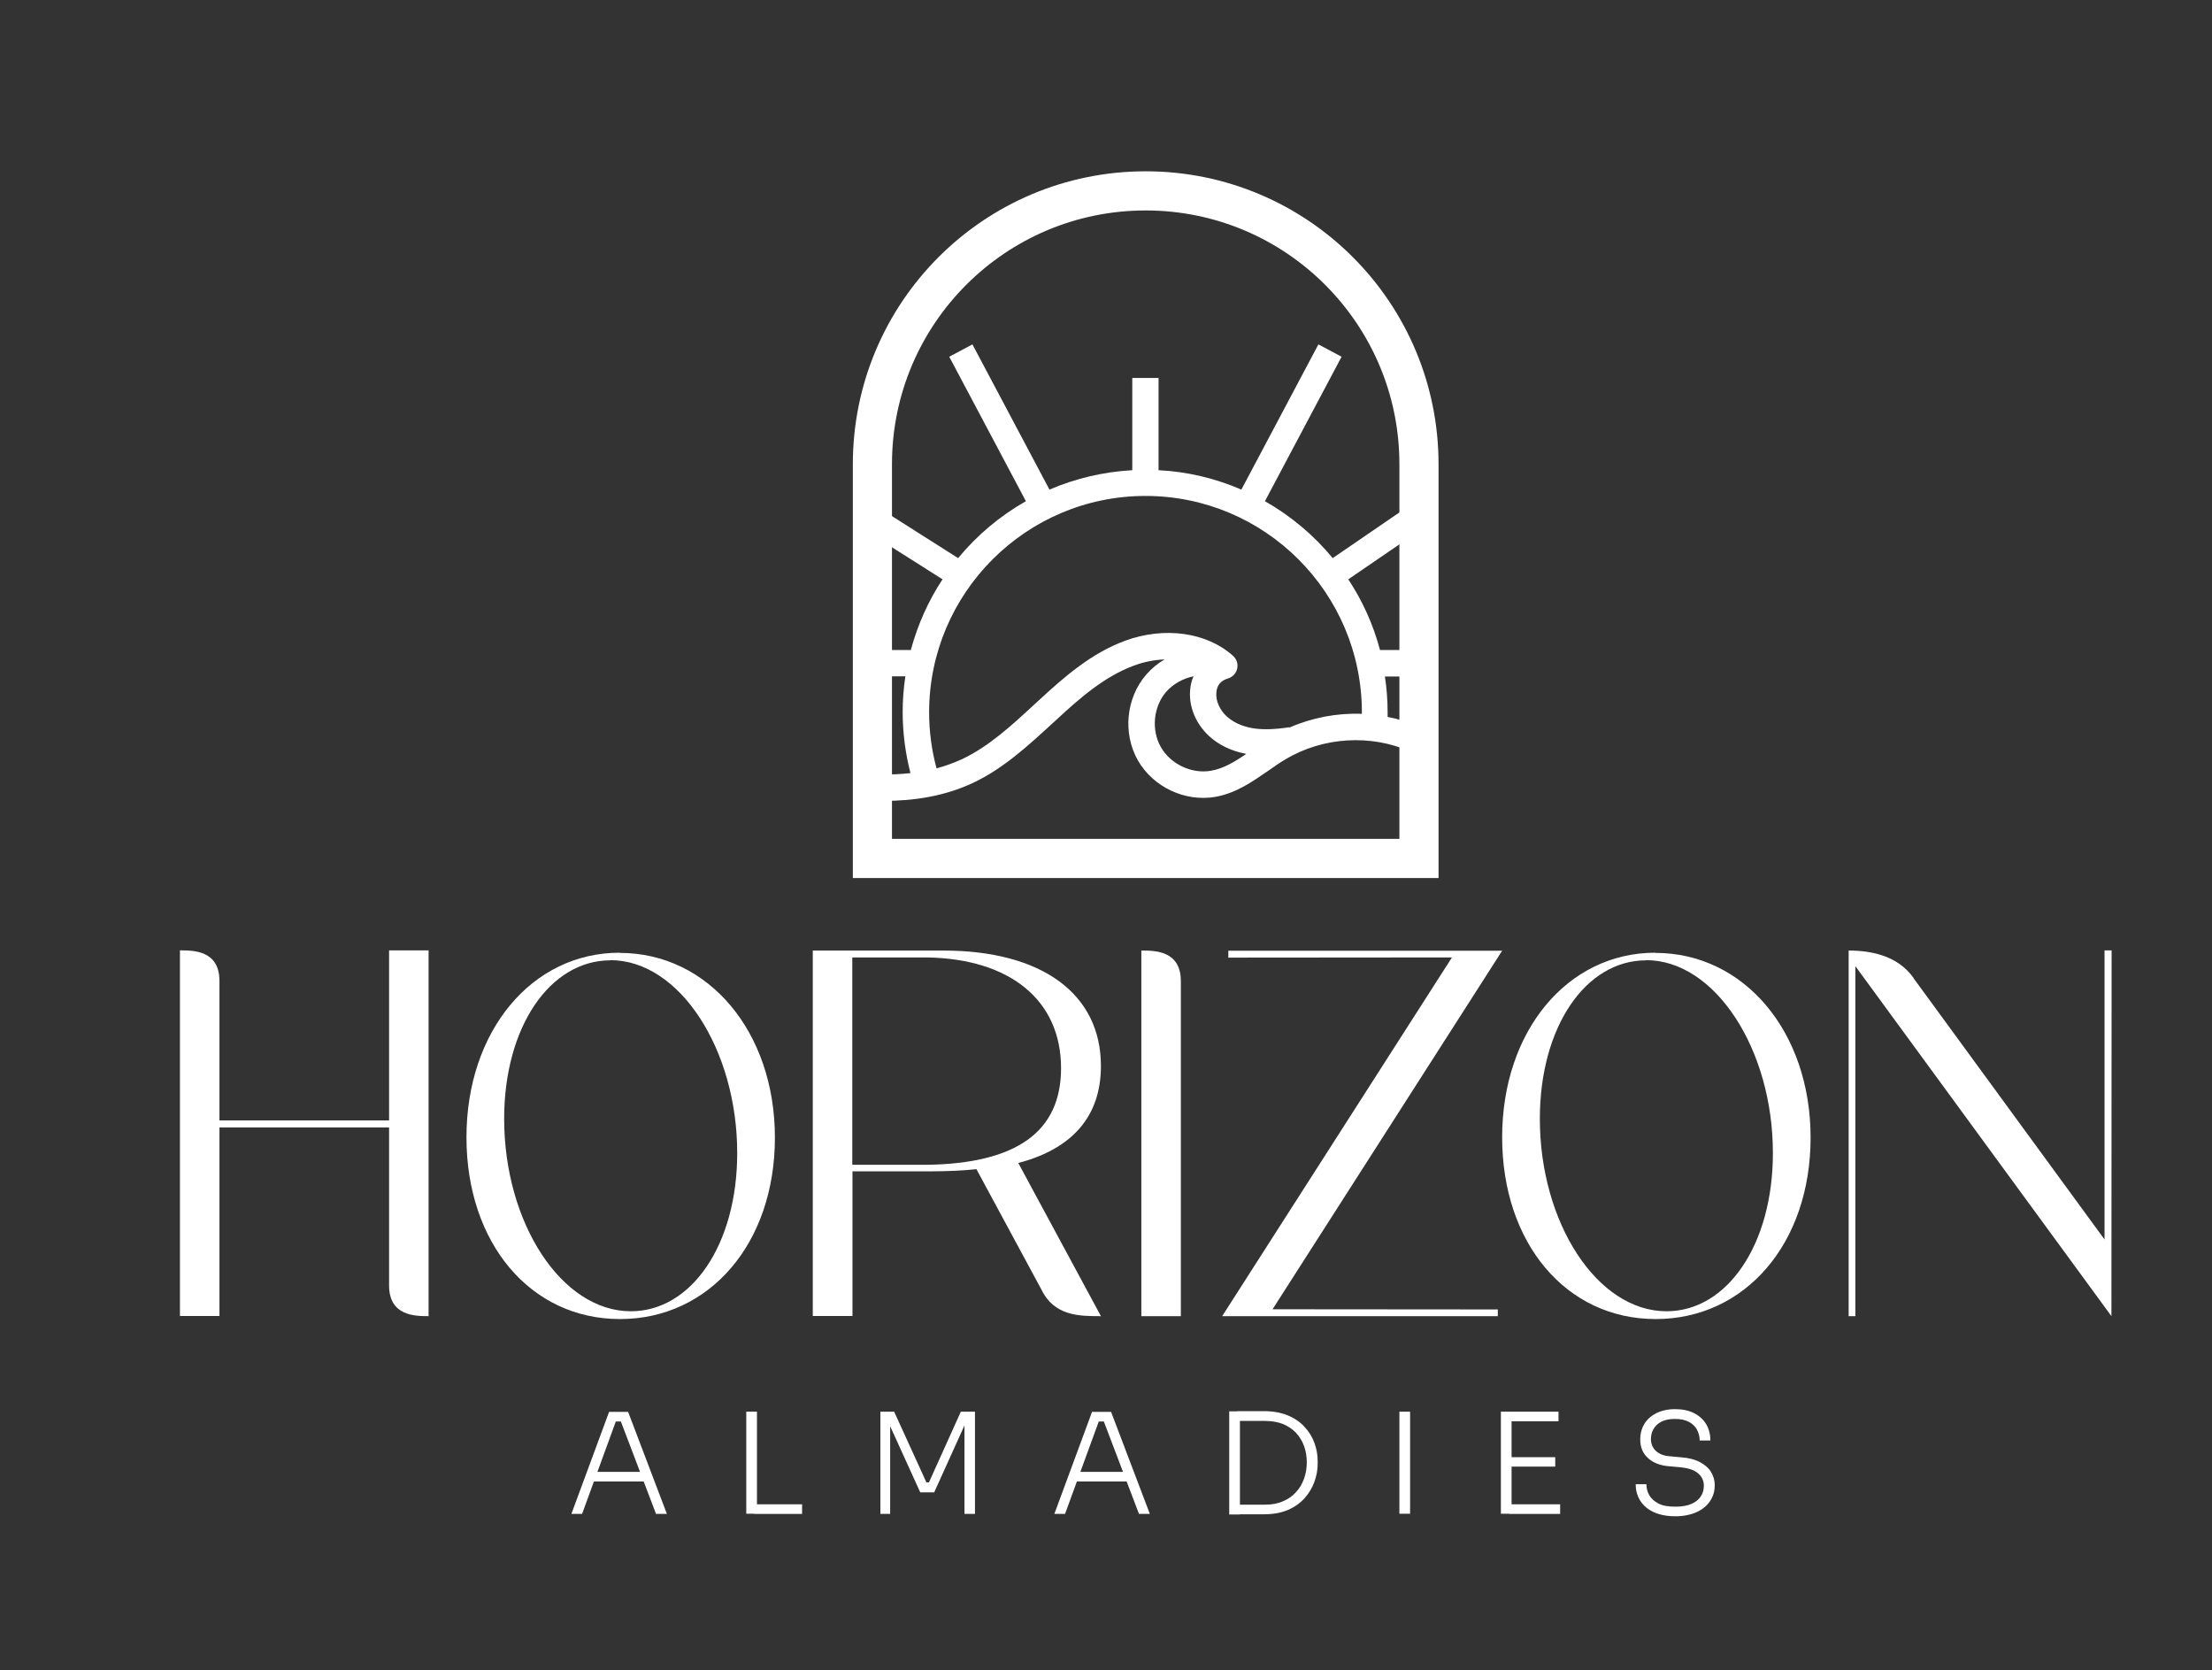
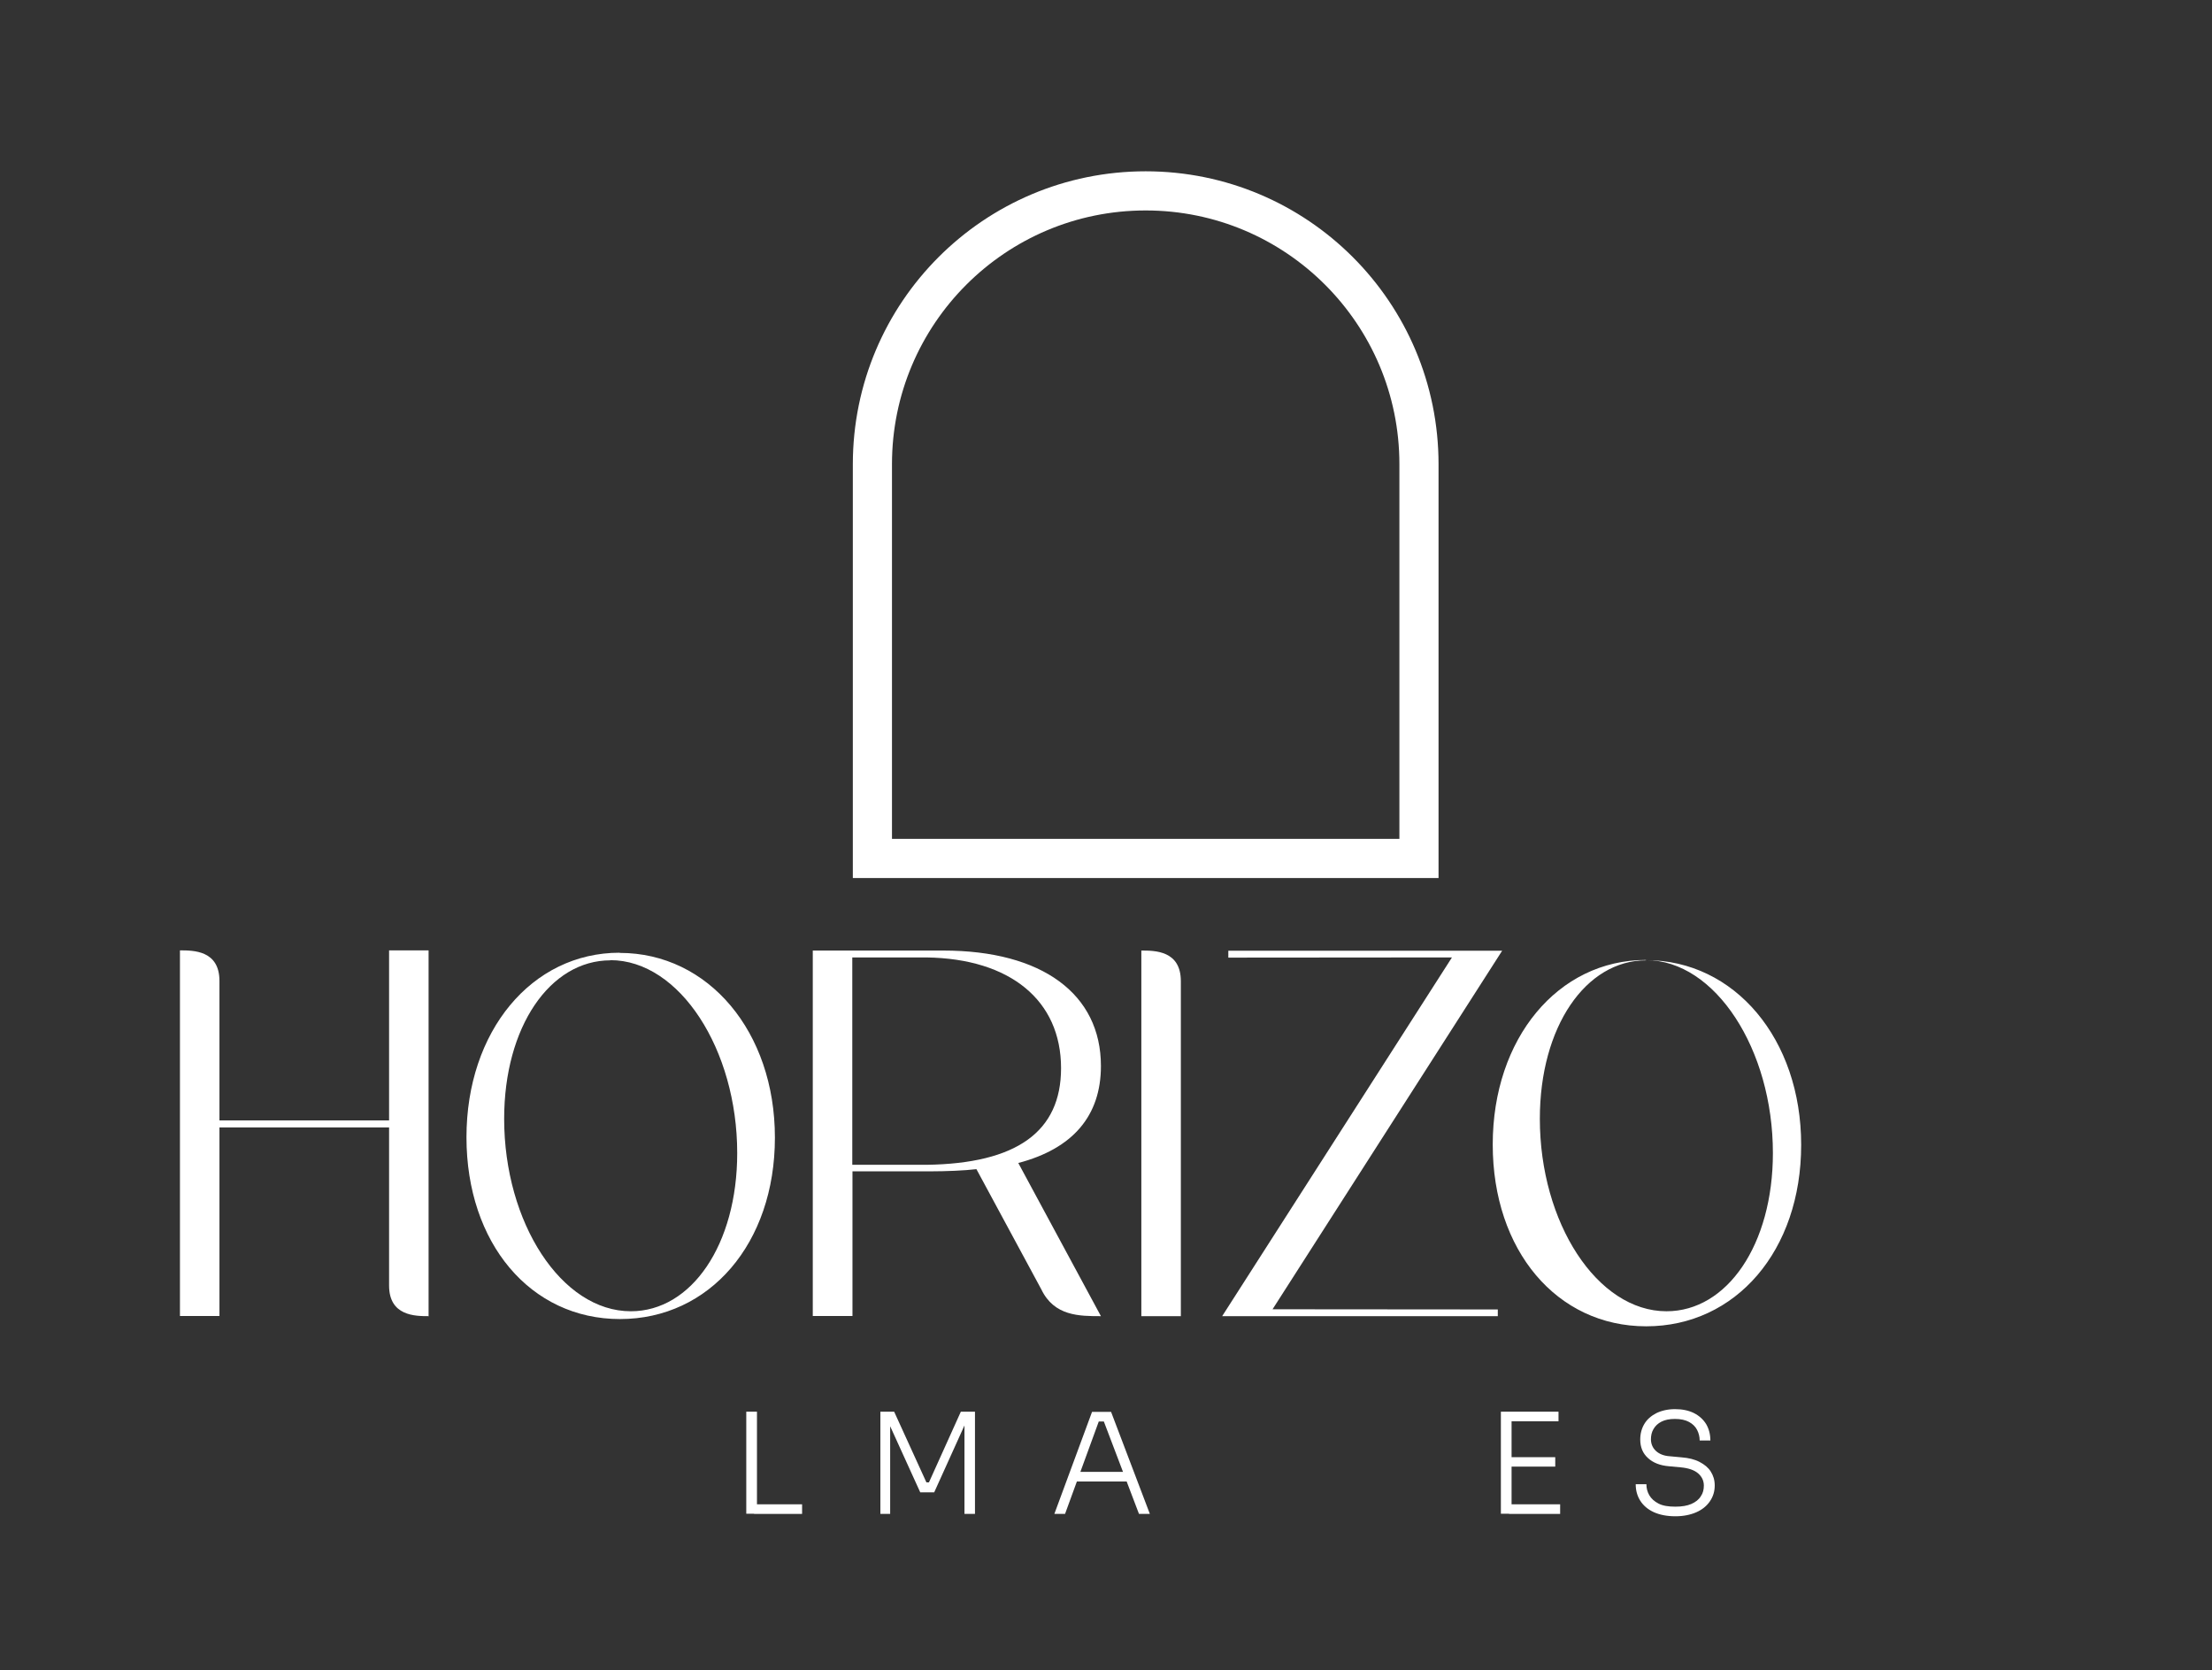
<svg xmlns="http://www.w3.org/2000/svg" id="Layer_1" data-name="Layer 1" viewBox="0 0 122.06 92.13">
  <rect x="0" y="0" width="122.06" height="92.13" fill="#333333" stroke="none" />
  <defs>
    <style> .cls-1, .cls-2 { fill: none; } .cls-3 { fill: #fff; } .cls-4 { clip-path: url(#clippath); } .cls-2 { stroke: #fff; stroke-miterlimit: 10; stroke-width: 2.16px; } </style>
    <clipPath id="clippath">
-       <path class="cls-1" d="M48.13,25.61v19.17h30.15v-19.17c0-8.33-6.75-15.08-15.08-15.08s-15.08,6.75-15.08,15.08" />
-     </clipPath>
+       </clipPath>
  </defs>
-   <path class="cls-3" d="M32.64,81.73l.19-.53h2.62l.2.53h-3.01ZM31.53,83.52l2.08-5.63h1.05l2.14,5.63h-.6l-2-5.26.32.16h-.81l.33-.16-1.92,5.26h-.59Z" />
  <path class="cls-3" d="M41.61,82.99h2.65v.53h-2.65v-.53ZM41.18,77.88h.59v5.63h-.59v-5.63Z" />
  <polygon class="cls-3" points="48.58 83.52 48.58 77.88 49.34 77.88 51.12 81.78 51.26 81.78 53.02 77.88 53.8 77.88 53.8 83.52 53.22 83.52 53.22 78.54 53.26 78.55 51.55 82.33 50.78 82.33 49.06 78.55 49.12 78.54 49.12 83.52 48.58 83.52" />
  <path class="cls-3" d="M59.29,81.73l.19-.53h2.62l.2.53h-3.01ZM58.18,83.52l2.08-5.63h1.05l2.14,5.63h-.6l-2-5.26.32.16h-.81l.33-.16-1.92,5.26h-.59Z" />
-   <path class="cls-3" d="M68.26,83.55v-.54h1.54c.38,0,.71-.06,1-.19.29-.12.53-.29.72-.51.2-.21.34-.46.44-.74.1-.28.15-.57.15-.89s-.05-.63-.15-.9c-.1-.28-.25-.52-.44-.73-.2-.21-.44-.37-.72-.49-.29-.11-.62-.17-.99-.17h-1.54v-.54h1.47c.5,0,.94.08,1.31.23.37.15.68.36.93.63.25.27.43.56.55.89.12.33.18.66.18,1v.15c0,.33-.06.67-.18,1-.12.33-.3.63-.54.9-.24.27-.55.49-.92.65-.37.16-.81.24-1.32.24h-1.47ZM67.83,77.86h.59v5.69h-.59v-5.69Z" />
-   <rect class="cls-3" x="77.22" y="77.88" width=".59" height="5.63" />
  <path class="cls-3" d="M83.27,82.99h2.82v.53h-2.82v-.53ZM83.27,80.39h2.55v.52h-2.55v-.52ZM83.27,77.88h2.73v.53h-2.73v-.53ZM82.82,77.88h.59v5.63h-.59v-5.63Z" />
  <path class="cls-3" d="M92.45,83.65c-.47,0-.87-.08-1.2-.23-.32-.15-.57-.36-.74-.63-.17-.27-.25-.57-.25-.91h.59c0,.22.05.42.16.61.11.19.28.34.51.46.23.12.54.17.93.17.36,0,.65-.05.88-.15.23-.1.41-.24.52-.42.12-.17.17-.37.17-.59,0-.27-.11-.5-.32-.68-.21-.18-.53-.29-.96-.33l-.65-.06c-.48-.04-.87-.19-1.15-.45-.29-.26-.43-.6-.43-1.03,0-.32.08-.61.23-.86.15-.25.37-.44.66-.59.29-.14.63-.22,1.03-.22s.75.07,1.05.22c.29.15.51.35.67.61.15.26.23.56.23.9h-.59c0-.21-.05-.4-.14-.58-.09-.18-.24-.33-.44-.44-.2-.11-.46-.17-.78-.17s-.55.05-.75.15c-.2.1-.34.24-.44.41s-.14.36-.14.56c0,.25.09.47.27.64.18.17.44.28.78.3l.65.06c.38.03.71.11.98.25.27.14.48.31.62.53.14.22.22.47.22.77,0,.33-.09.62-.27.88-.18.26-.43.46-.75.6-.32.14-.71.22-1.15.22" />
  <path class="cls-3" d="M23.67,72.61c-.75,0-2.2,0-2.2-1.69v-8.72h-9.36v10.4s-2.18,0-2.18,0v-20.17c.75,0,2.18,0,2.18,1.69v7.69h9.36v-9.38s2.18,0,2.18,0v20.17Z" />
  <path class="cls-3" d="M33.68,52.98c-3.33,0-5.86,3.67-5.86,8.74,0,5.73,3.16,10.62,6.99,10.62,3.34,0,5.87-3.67,5.87-8.73,0-5.71-3.18-10.64-7-10.64M34.2,52.57c4.89,0,8.56,4.35,8.56,10.19s-3.61,10.01-8.55,10.01-8.47-4.19-8.47-10.03,3.59-10.18,8.45-10.18" />
  <path class="cls-3" d="M51.13,64.26c4.96-.07,7.42-1.82,7.42-5.33,0-3.74-2.8-6.04-7.42-6.11h-4.1v11.44h4.1ZM44.85,72.61v-20.17s7.2,0,7.2,0c5.46,0,8.7,2.4,8.7,6.37,0,2.75-1.55,4.56-4.56,5.35l4.56,8.45c-1.19,0-2.58,0-3.29-1.48l-3.58-6.63c-.66.08-1.7.12-2.5.12h-4.34v7.98h-2.2Z" />
  <path class="cls-3" d="M65.18,72.61h-2.2v-20.17c.75,0,2.18,0,2.18,1.69v18.48Z" />
  <polygon class="cls-3" points="67.78 52.83 67.78 52.45 82.89 52.45 70.22 72.23 82.65 72.24 82.65 72.61 67.44 72.61 80.12 52.82 67.78 52.83" />
-   <path class="cls-3" d="M90.83,52.98c-3.33,0-5.86,3.67-5.86,8.74,0,5.73,3.16,10.62,6.99,10.62,3.34,0,5.87-3.67,5.87-8.73,0-5.71-3.18-10.64-7-10.64M91.35,52.57c4.89,0,8.56,4.35,8.56,10.19s-3.61,10.01-8.55,10.01-8.47-4.19-8.47-10.03,3.59-10.18,8.45-10.18" />
-   <path class="cls-3" d="M105.58,53.95l10.55,14.43v-15.95h.39s-.01,20.18-.01,20.18l-14.13-19.31v19.31h-.37v-20.17c1.35,0,2.74.33,3.58,1.51" />
+   <path class="cls-3" d="M90.83,52.98c-3.33,0-5.86,3.67-5.86,8.74,0,5.73,3.16,10.62,6.99,10.62,3.34,0,5.87-3.67,5.87-8.73,0-5.71-3.18-10.64-7-10.64c4.89,0,8.56,4.35,8.56,10.19s-3.61,10.01-8.55,10.01-8.47-4.19-8.47-10.03,3.59-10.18,8.45-10.18" />
  <g class="cls-4">
    <path class="cls-3" d="M71.15,40.14v-.02c-.78.12-1.39.14-1.92.07-.44-.06-1.06-.23-1.54-.67-.39-.36-.61-.86-.57-1.31.03-.41.24-.66.64-.78h0c.17-.05.32-.16.42-.32.18-.3.13-.68-.13-.92-1.45-1.31-3.79-1.64-5.97-.84-1.84.68-3.31,1.95-4.77,3.3l-.23.21c-1.23,1.14-2.51,2.32-3.99,3.02-.46.21-.93.38-1.41.51-.27-1-.41-2.04-.41-3.09,0-6.58,5.35-11.94,11.94-11.94s11.94,5.35,11.94,11.94c0,.03,0,.05,0,.08-1.37-.05-2.75.21-4,.76M66.83,42.52c-1.07.19-2.23-.36-2.77-1.3-.54-.94-.42-2.22.28-3.04.39-.45.94-.75,1.52-.87-.11.24-.17.5-.19.79-.07.9.32,1.83,1.04,2.5.54.5,1.25.84,2.06.99-.64.44-1.26.81-1.94.93M85.39,35.86h-9.24c-.37-1.4-.97-2.72-1.75-3.9l5.13-3.51-.82-1.2-5.17,3.54c-1.04-1.26-2.31-2.33-3.74-3.14l4.23-7.97-1.28-.68-4.25,8.01c-1.41-.61-2.95-.99-4.57-1.07v-5.09h-1.45v5.09c-1.61.09-3.15.46-4.57,1.07l-4.25-8.01-1.28.68,4.23,7.97c-1.43.81-2.7,1.88-3.74,3.14l-5.09-3.23-.82,1.2,5.05,3.2c-.78,1.18-1.37,2.5-1.75,3.9h-9.24v1.45h8.94c-.1.65-.15,1.31-.15,1.98,0,1.14.15,2.27.43,3.36-2.04.23-4.15-.08-5.93-.44l-.29,1.43c2.85.57,6.53,1.03,9.67-.45,1.68-.79,3.04-2.05,4.36-3.26l.23-.21c1.35-1.25,2.69-2.41,4.29-3,.56-.21,1.14-.32,1.69-.34-.38.22-.73.51-1.03.86-1.1,1.29-1.28,3.23-.44,4.71.85,1.48,2.61,2.3,4.28,2.01,1.13-.2,2.03-.83,2.9-1.43.34-.23.65-.46.98-.65,2.05-1.22,4.68-1.39,6.87-.42.71.31,1.37.73,2.06,1.17.38.24.77.49,1.17.72,1.34.77,2.53,1.15,3.64,1.15.14,0,.28,0,.41-.02l-.13-1.45c-.93.08-1.95-.22-3.2-.94-.37-.21-.75-.45-1.12-.69-.71-.45-1.45-.92-2.26-1.28-.58-.26-1.19-.45-1.82-.57,0-.08,0-.17,0-.25,0-.67-.05-1.34-.15-1.98h8.94v-1.45Z" />
  </g>
  <path class="cls-2" d="M78.29,47.36h-30.15v-21.75c0-8.33,6.75-15.08,15.08-15.08s15.08,6.75,15.08,15.08v21.75Z" />
</svg>